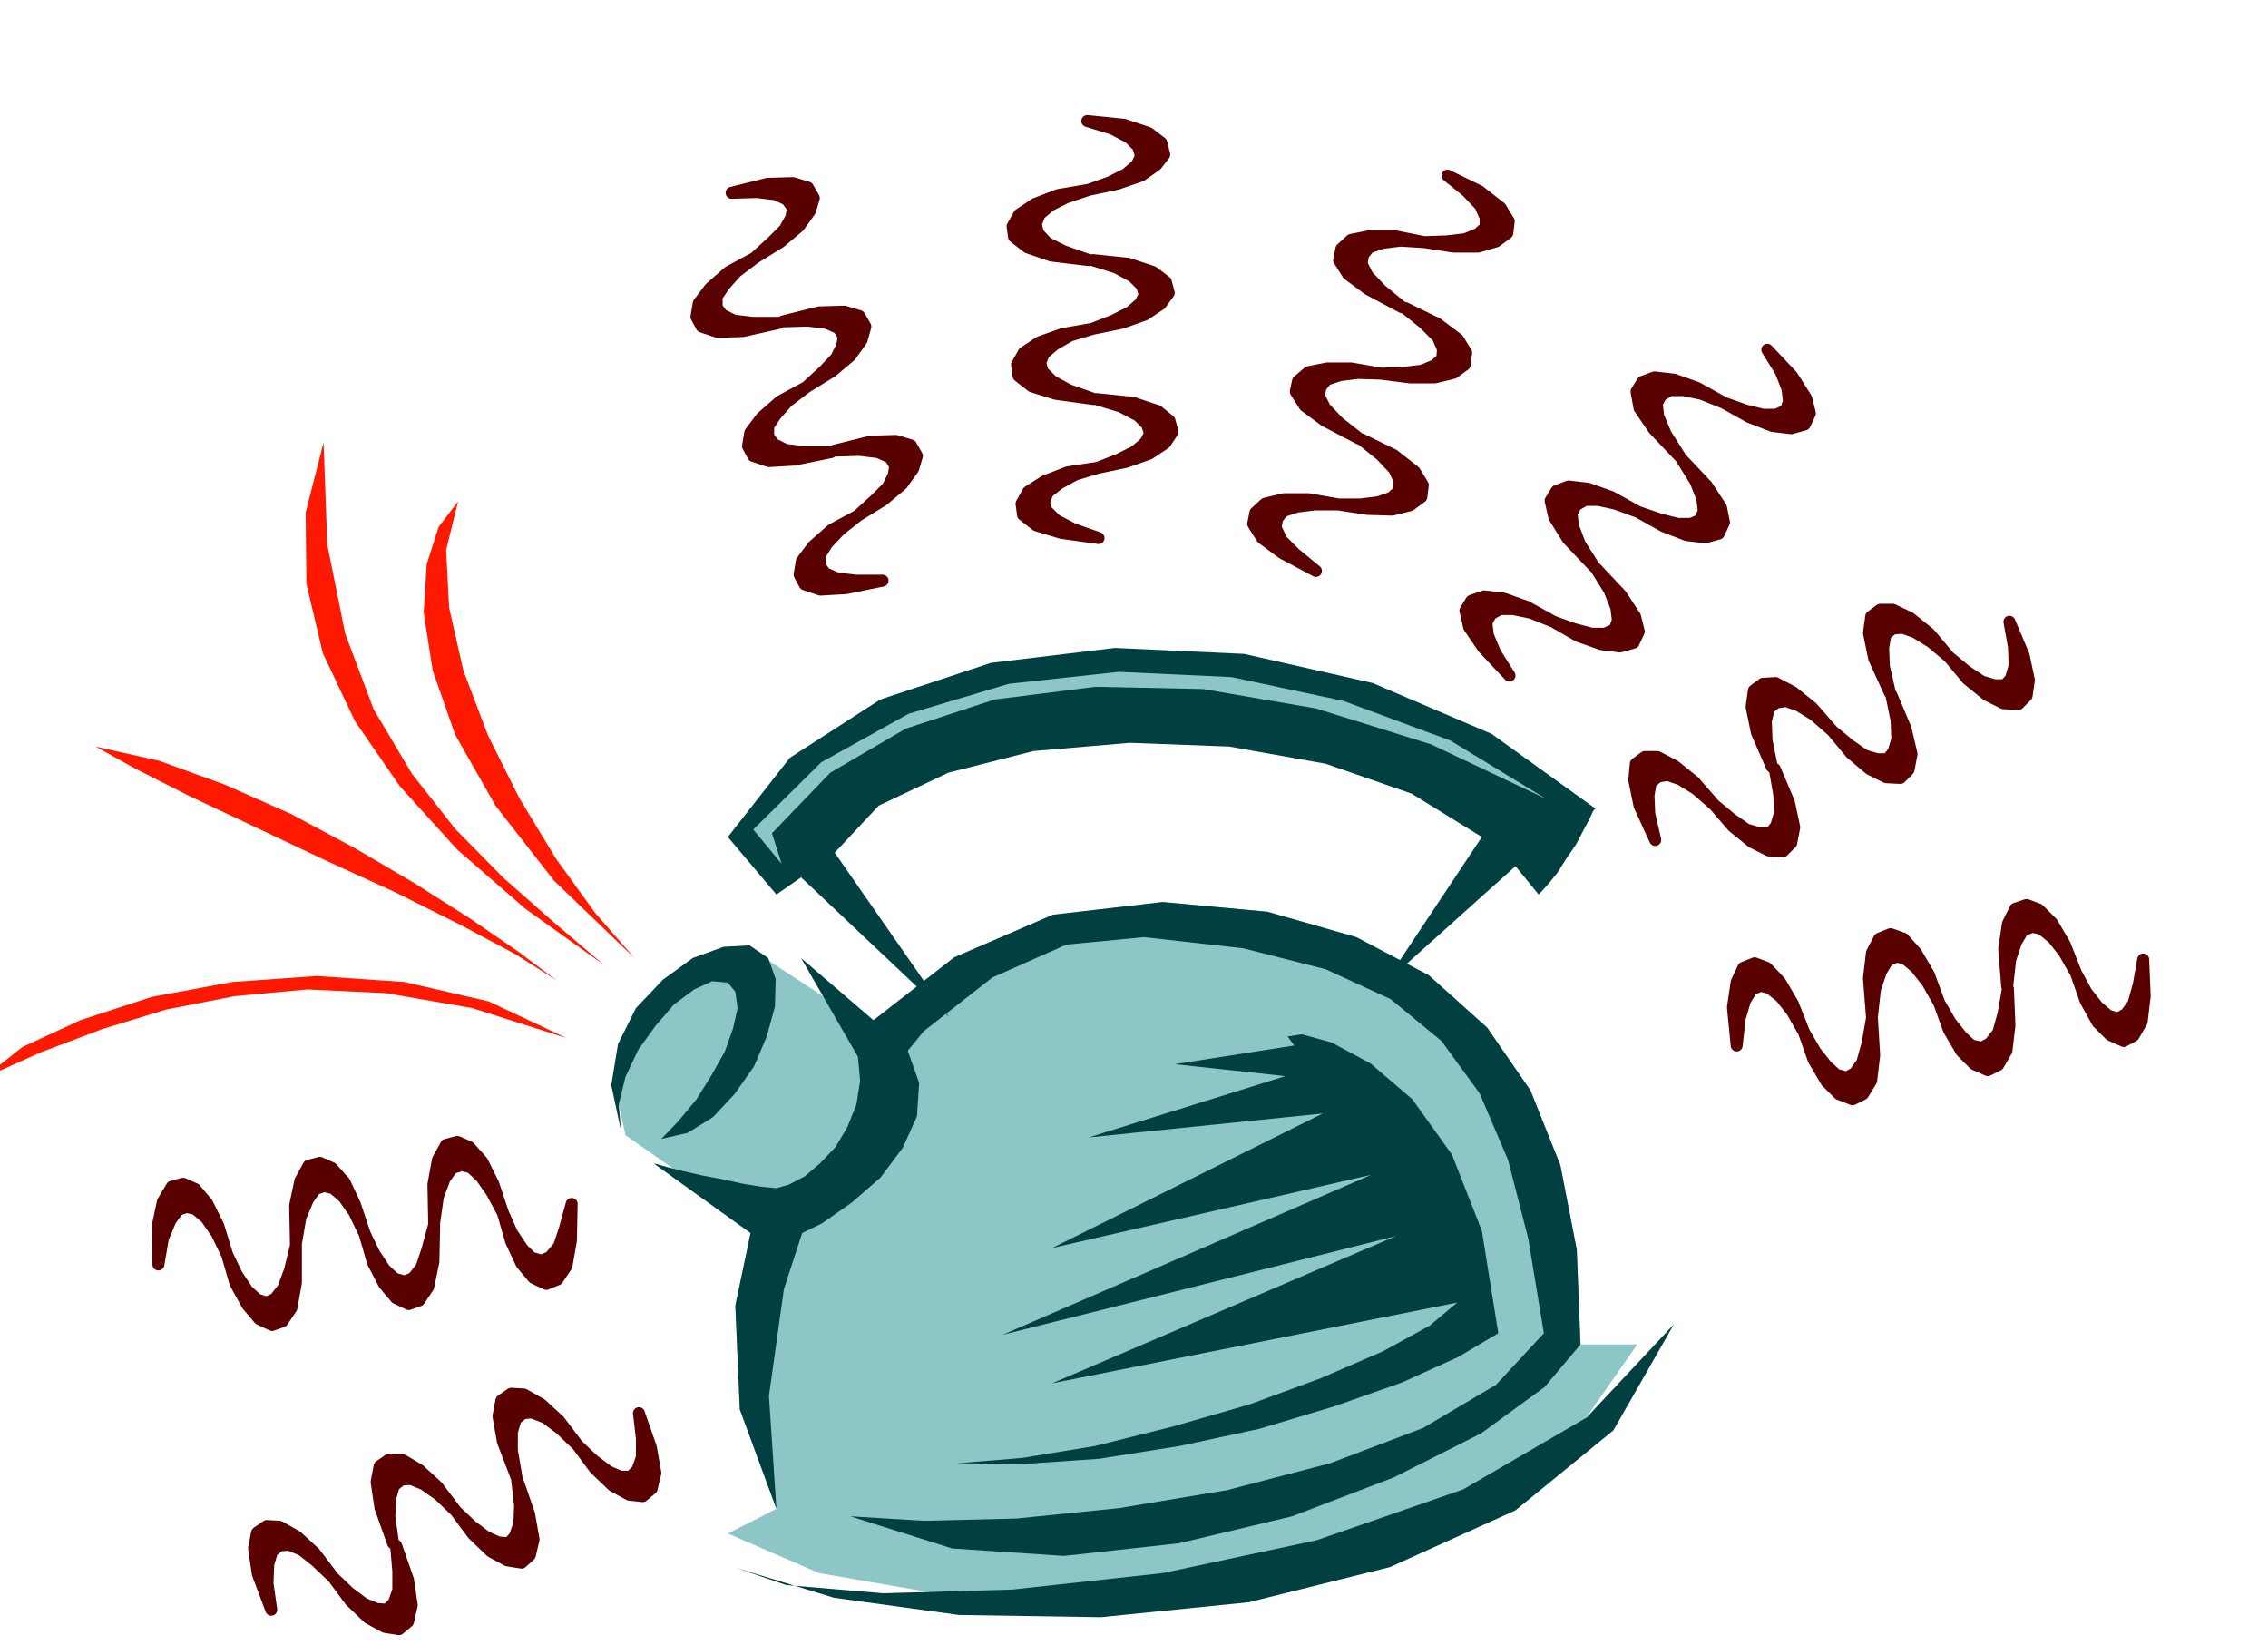
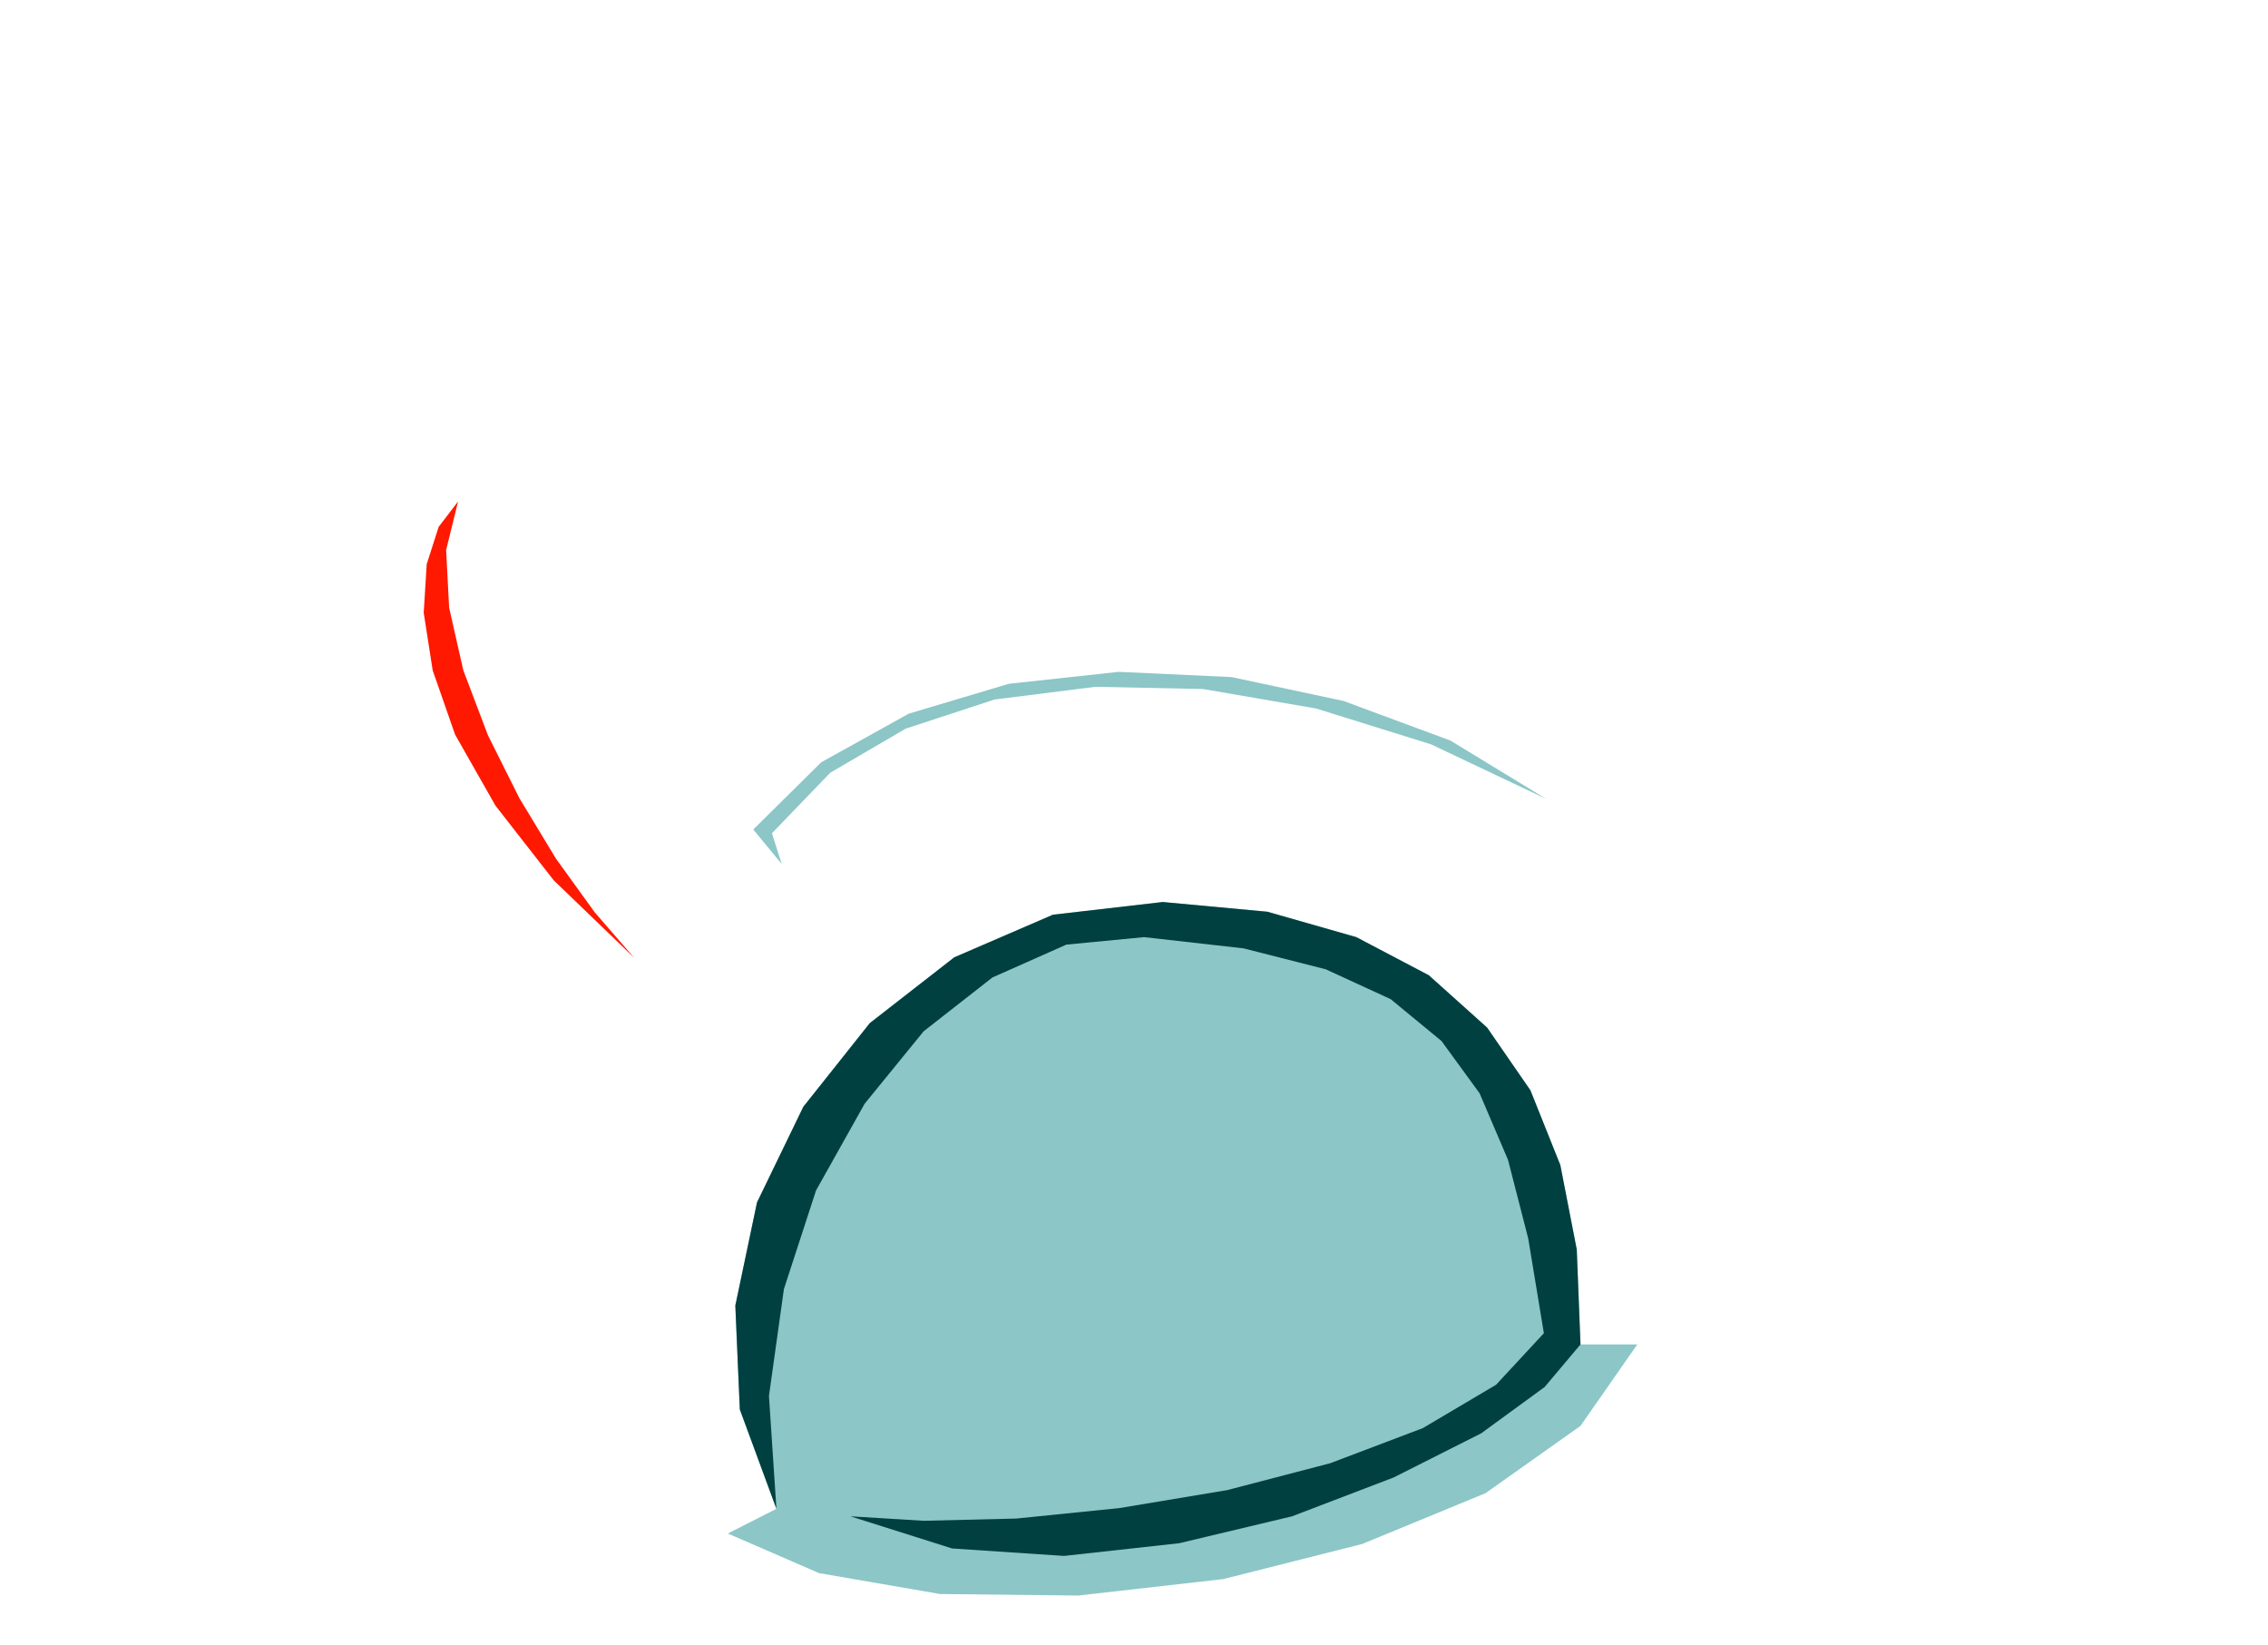
<svg xmlns="http://www.w3.org/2000/svg" width="490.455" height="355.644" fill-rule="evenodd" stroke-linecap="round" preserveAspectRatio="none" viewBox="0 0 3035 2201">
  <style>.brush1{fill:#8cc6c6}.pen1{stroke:none}.brush2{fill:#004040}.brush3{fill:#ff1900}</style>
  <path d="m974 2052 122 53 162 28 185 2 194-22 186-47 165-68 127-90 76-109h-76l-5-127-22-113-40-100-58-84-78-70-97-51-119-34-140-13-147 17-132 57-113 88-89 112-62 128-29 138 6 139 49 133-65 33z" class="pen1 brush1" />
  <path d="m1039 2019-49-133-6-139 29-138 62-128 89-112 113-88 132-57 147-17 140 13 119 34 97 51 78 70 58 84 40 100 22 113 5 127-48 57-85 62-117 59-136 52-151 36-154 17-150-10-136-43 98 6 124-3 138-14 144-24 138-36 124-47 98-58 64-69-21-127-27-105-38-89-51-70-68-56-87-40-110-28-133-15-104 10-99 44-92 72-79 97-65 116-43 132-20 143 10 151z" class="pen1 brush2" />
-   <path d="m1034 1657 33-10 39-17 41-25 38-31 30-37 19-39 3-43-17-44-186-122-24-17-35 1-41 15-40 29-36 39-25 48-9 55 13 60 197 138z" class="pen1 brush1" />
-   <path d="m985 2098 67 23 130 11 173-5 201-22 206-44 196-68 165-96 117-125-81 142-131 107-168 76-189 47-198 20-190-3-167-23-131-40zm965-355-37 31-62 34-83 36-95 35-104 30-104 26-98 16-86 7 89 1 101-7 107-17 107-23 100-30 91-32 75-34 54-32-22-137-40-102-53-74-56-48-52-28-40-11-19 3 9 12-160 25 148 16-263 82 313-32-362 180 427-98-493 214 526-132-460 197 542-108zM831 1513l-13-61 9-55 24-48 36-38 40-29 41-15 35-2 25 17 10 28-1 37-11 40-17 40-26 37-29 31-34 21-35 8 23-24 24-29 20-32 18-32 11-31 6-27-3-22-10-12-21-2-24 11-27 20-25 29-23 32-17 36-9 37 3 35z" class="pen1 brush2" />
-   <path d="m875 1557 153 110 33-11 39-19 40-28 38-33 30-40 19-42 3-45-16-45-142-122 76 132 3 32-5 32-12 30-16 27-21 22-20 17-21 11-17 5-20-2-25-4-27-6-27-5-26-6-20-5-14-4-5-1zm395-196-153-220 59-63 93-44 114-29 129-11 133 5 129 23 115 40 94 58-131 197 176-158 31 38 12-13 13-16 12-19 13-19 10-19 8-15 5-11 3-3-139-100-159-68-172-39-173-8-166 20-148 49-121 78-83 106 65 77 33-23 198 187z" class="pen1 brush2" />
  <path d="m2069 1069-128-78-143-53-150-32-151-7-147 16-134 40-117 65-91 90 38 46-13-41 78-81 101-59 119-39 135-17 144 3 151 26 154 48 154 73z" class="pen1 brush1" />
  <path d="m849 1282-53-61-52-72-49-81-42-84-33-87-19-84-4-77 16-65-26 34-16 50-4 65 12 77 30 86 54 95 78 100 108 104z" class="pen1 brush3" />
-   <path d="m808 1291-67-57-67-59-65-66-58-74-51-86-38-101-24-119-5-137-24 94 1 95 22 93 43 91 60 87 77 85 91 79 105 75zm-63 21-52-39-64-44-74-47-80-47-86-46-88-39-88-32-85-19 52 29 73 37 87 41 95 45 94 43 88 44 73 39 55 35zm13 77-104-49-113-26-117-8-113 8-108 20-95 31-78 36-53 42 78-35 82-31 85-26 92-18 97-9 106 5 115 20 126 40z" class="pen1 brush3" />
-   <path d="m1181 777-49 10-34 2-21-7-7-13 3-18 15-20 25-22 35-19-24 19-17 18-10 16v14l7 10 16 7 25 3h36zm-64-174 48-12 34-1 20 6 8 14-5 17-15 21-25 21-34 21 23-21 17-17 8-16 2-13-7-11-16-7-25-3-33 1zm-5 2-49 10-34 2-21-7-7-13 3-18 15-20 25-22 35-19-25 19-16 18-10 15v14l7 10 16 8 25 3h36zm-64-175 48-12 34-1 20 6 8 14-5 18-15 21-25 21-34 21 23-21 17-18 8-16 2-13-7-11-16-7-25-3-33 1zm-5 2-49 11-34 1-21-7-7-13 3-18 15-20 25-22 35-19-25 19-16 18-10 15v14l7 10 16 8 25 3h36zm-64-174 48-12 34-1 20 6 8 14-5 17-15 21-25 21-34 21 23-21 17-17 9-16 2-13-8-11-15-7-25-3-34 1zm491 462-50-7-33-10-18-14-2-15 9-16 22-14 31-12 40-6-30 9-22 12-15 12-5 12 3 12 13 13 23 12 34 12zm-3-186 49 5 33 11 16 13 4 15-10 15-21 14-31 11-38 8 28-11 22-11 14-12 6-12-4-12-12-12-23-12-33-10zm-3 0-51-7-32-10-18-14-2-15 9-16 21-14 31-11 40-7-30 9-21 12-14 12-5 12 3 12 13 13 22 12 34 12zm-2-186 48 5 33 11 17 13 4 15-11 15-21 14-31 11-39 8 28-11 22-11 14-12 6-12-4-12-12-12-22-12-32-10zm-5 0-50-6-32-11-18-14-2-14 9-16 21-14 31-12 41-7-30 10-22 11-14 12-5 13 3 12 12 13 22 11 34 12zm-2-186 49 5 33 11 17 13 4 16-11 14-20 14-32 11-38 8 28-10 22-11 14-12 6-12-4-13-12-12-23-12-33-10zm306 602-45-24-27-20-12-19 3-15 13-12 25-6h33l40 7h-32l-24 3-18 6-8 10-2 12 8 17 18 18 28 23zm61-176 43 21 28 22 11 18-2 16-15 11-24 6-33-1-39-6h30l24-3 17-6 10-9 1-13-7-16-18-19-26-21zm-3-1-46-24-27-20-12-19 3-14 14-12 25-5h32l40 7-31-1-24 3-18 6-8 10-2 12 8 16 18 19 28 22zm61-175 43 21 28 21 11 18-2 16-15 11-25 6h-33l-39-5 30-1 25-3 17-7 10-9 1-13-7-16-18-18-26-21zm-4-1-45-24-27-20-12-19 3-15 13-12 25-5h33l40 8-32-2-24 3-18 6-8 10-2 12 8 16 18 19 28 23zm61-176 43 21 28 22 11 18-2 16-15 11-24 7h-33l-39-6 30-1 25-3 17-7 10-9v-13l-7-16-18-19-26-21zm83 669-35-37-19-28-5-22 8-13 17-6 26 3 31 11 36 20-30-12-24-5h-18l-12 7-6 11 2 17 10 24 19 30zm116-143 33 35 19 29 5 20-7 15-18 5-25-3-31-11-33-19 28 10 23 6h18l13-6 4-12-2-17-9-23-18-29zm-3-3-35-37-18-29-5-22 8-13 16-6 26 3 31 11 36 20-30-11-23-5h-18l-12 7-6 11 2 17 9 24 19 30zm118-143 33 35 19 29 4 20-7 15-18 5-25-3-31-12-34-19 29 10 24 6h18l12-5 5-12-2-17-9-23-18-29zm-3-4-35-37-19-28-4-22 8-13 16-6 26 3 31 11 36 20-30-12-24-5h-18l-12 7-6 11 2 17 10 24 19 30zm117-143 33 35 19 30 5 20-7 15-18 5-25-3-31-12-34-19 28 10 24 6h18l13-6 4-12-2-17-9-23-18-29zm-150 656-21-46-7-34 2-22 12-9h17l23 12 26 21 27 31-24-21-21-13-17-6-13 2-10 8-3 17 1 25 8 35zm160-95 19 45 7 33-4 21-11 11-19-1-22-11-26-21-25-29 23 19 20 14 17 5h15l8-10 5-17-1-25-6-34zm-4-3-20-46-7-34 3-22 12-9 17-1 23 12 26 21 27 31-24-21-21-13-17-6-13 2-10 8-4 17 1 26 7 35zm160-96 19 45 8 34-4 21-11 11-19-1-22-11-25-21-25-30 23 19 20 14 17 5h14l8-10 5-17-1-25-7-34zm-2-3-21-46-7-34 3-22 12-9h17l23 11 26 21 26 31-24-20-21-13-17-6-13 1-10 8-3 18 1 25 8 35zm160-95 19 45 7 33-3 21-11 11-20-1-22-11-26-21-25-30 23 19 21 14 17 5h14l8-9 5-17-1-26-6-33zm-365 567-5-51 5-34 9-19 15-6 16 6 18 19 17 29 15 38-16-28-15-19-15-12-12-3-12 5-9 15-7 24-4 36zm181-36 3 49-4 34-11 18-14 7-18-7-17-17-17-29-13-37 15 26 15 19 13 12 14 4 11-6 10-14 7-25 6-34zm0-3-4-51 4-34 10-19 15-6 17 6 17 19 17 29 14 38-16-28-15-19-14-12-12-3-12 5-9 15-8 24-4 36zm182-37 2 49-4 34-11 19-14 7-18-8-17-17-17-29-13-36 15 26 15 19 13 12 14 3 11-6 11-14 7-25 6-34zm-1-3-4-50 5-34 10-20 15-5 16 6 18 18 17 29 15 38-16-28-15-19-15-12-12-3-13 5-9 15-8 24-4 36zm182-36 2 49-4 34-11 19-13 7-18-8-17-17-16-29-13-37 14 26 15 19 14 12 13 4 11-6 10-14 7-25 6-34zM855 1891l16 46 6 34-5 21-12 10-18-2-22-12-24-23-23-31 21 20 20 15 16 7h14l9-9 6-17v-25l-4-34zm-164 85-18-47-6-34 4-21 13-9 17 1 23 13 24 22 25 33-23-22-20-15-18-7-12 1-10 8-5 17v25l6 35zm1 4 16 46 6 34-5 21-11 10-19-3-22-12-24-23-23-31 21 20 20 15 16 7 14 1 8-9 6-17 1-25-4-34zm-166 85-17-48-5-34 4-21 13-9 18 1 22 13 24 22 25 33-23-22-20-14-17-7-13 1-10 8-5 17-1 25 5 35zm4 3 16 46 5 34-5 22-12 10-19-3-22-12-24-23-23-31 21 20 20 15 17 7 14 1 9-9 6-17v-26l-3-34zm-167 86-18-48-5-34 4-21 13-9 17 1 23 13 24 22 25 33-23-22-19-15-17-7-13 1-10 8-5 17-1 26 5 35zm402-543-1 49-6 34-12 18-15 6-17-8-16-19-14-30-11-38 12 27 14 21 12 12 14 4 11-5 12-14 8-24 9-33zm-184 25-1-51 6-33 11-20 15-4 16 7 17 19 15 30 13 39-15-28-14-20-14-13-12-3-13 4-10 14-9 24-5 35zm0 3-1 49-7 34-12 18-14 5-17-8-16-19-15-29-11-38 13 27 14 21 13 12 14 4 11-5 11-14 8-24 9-33zm-185 25-1-51 7-33 11-20 15-4 16 7 17 19 14 30 13 39-14-29-14-20-14-12-12-3-12 4-10 14-10 24-6 35zm0 3v49l-6 34-12 18-14 5-17-8-16-19-16-29-11-38 13 27 14 21 13 12 13 4 11-5 11-14 9-24 8-33zm-184 25-1-51 7-33 12-20 15-4 16 7 16 19 15 30 12 39-14-29-14-20-14-12-12-3-12 4-10 14-10 24-6 35z" style="stroke:#590000;stroke-width:16;stroke-linejoin:round;fill:#590000" />
</svg>